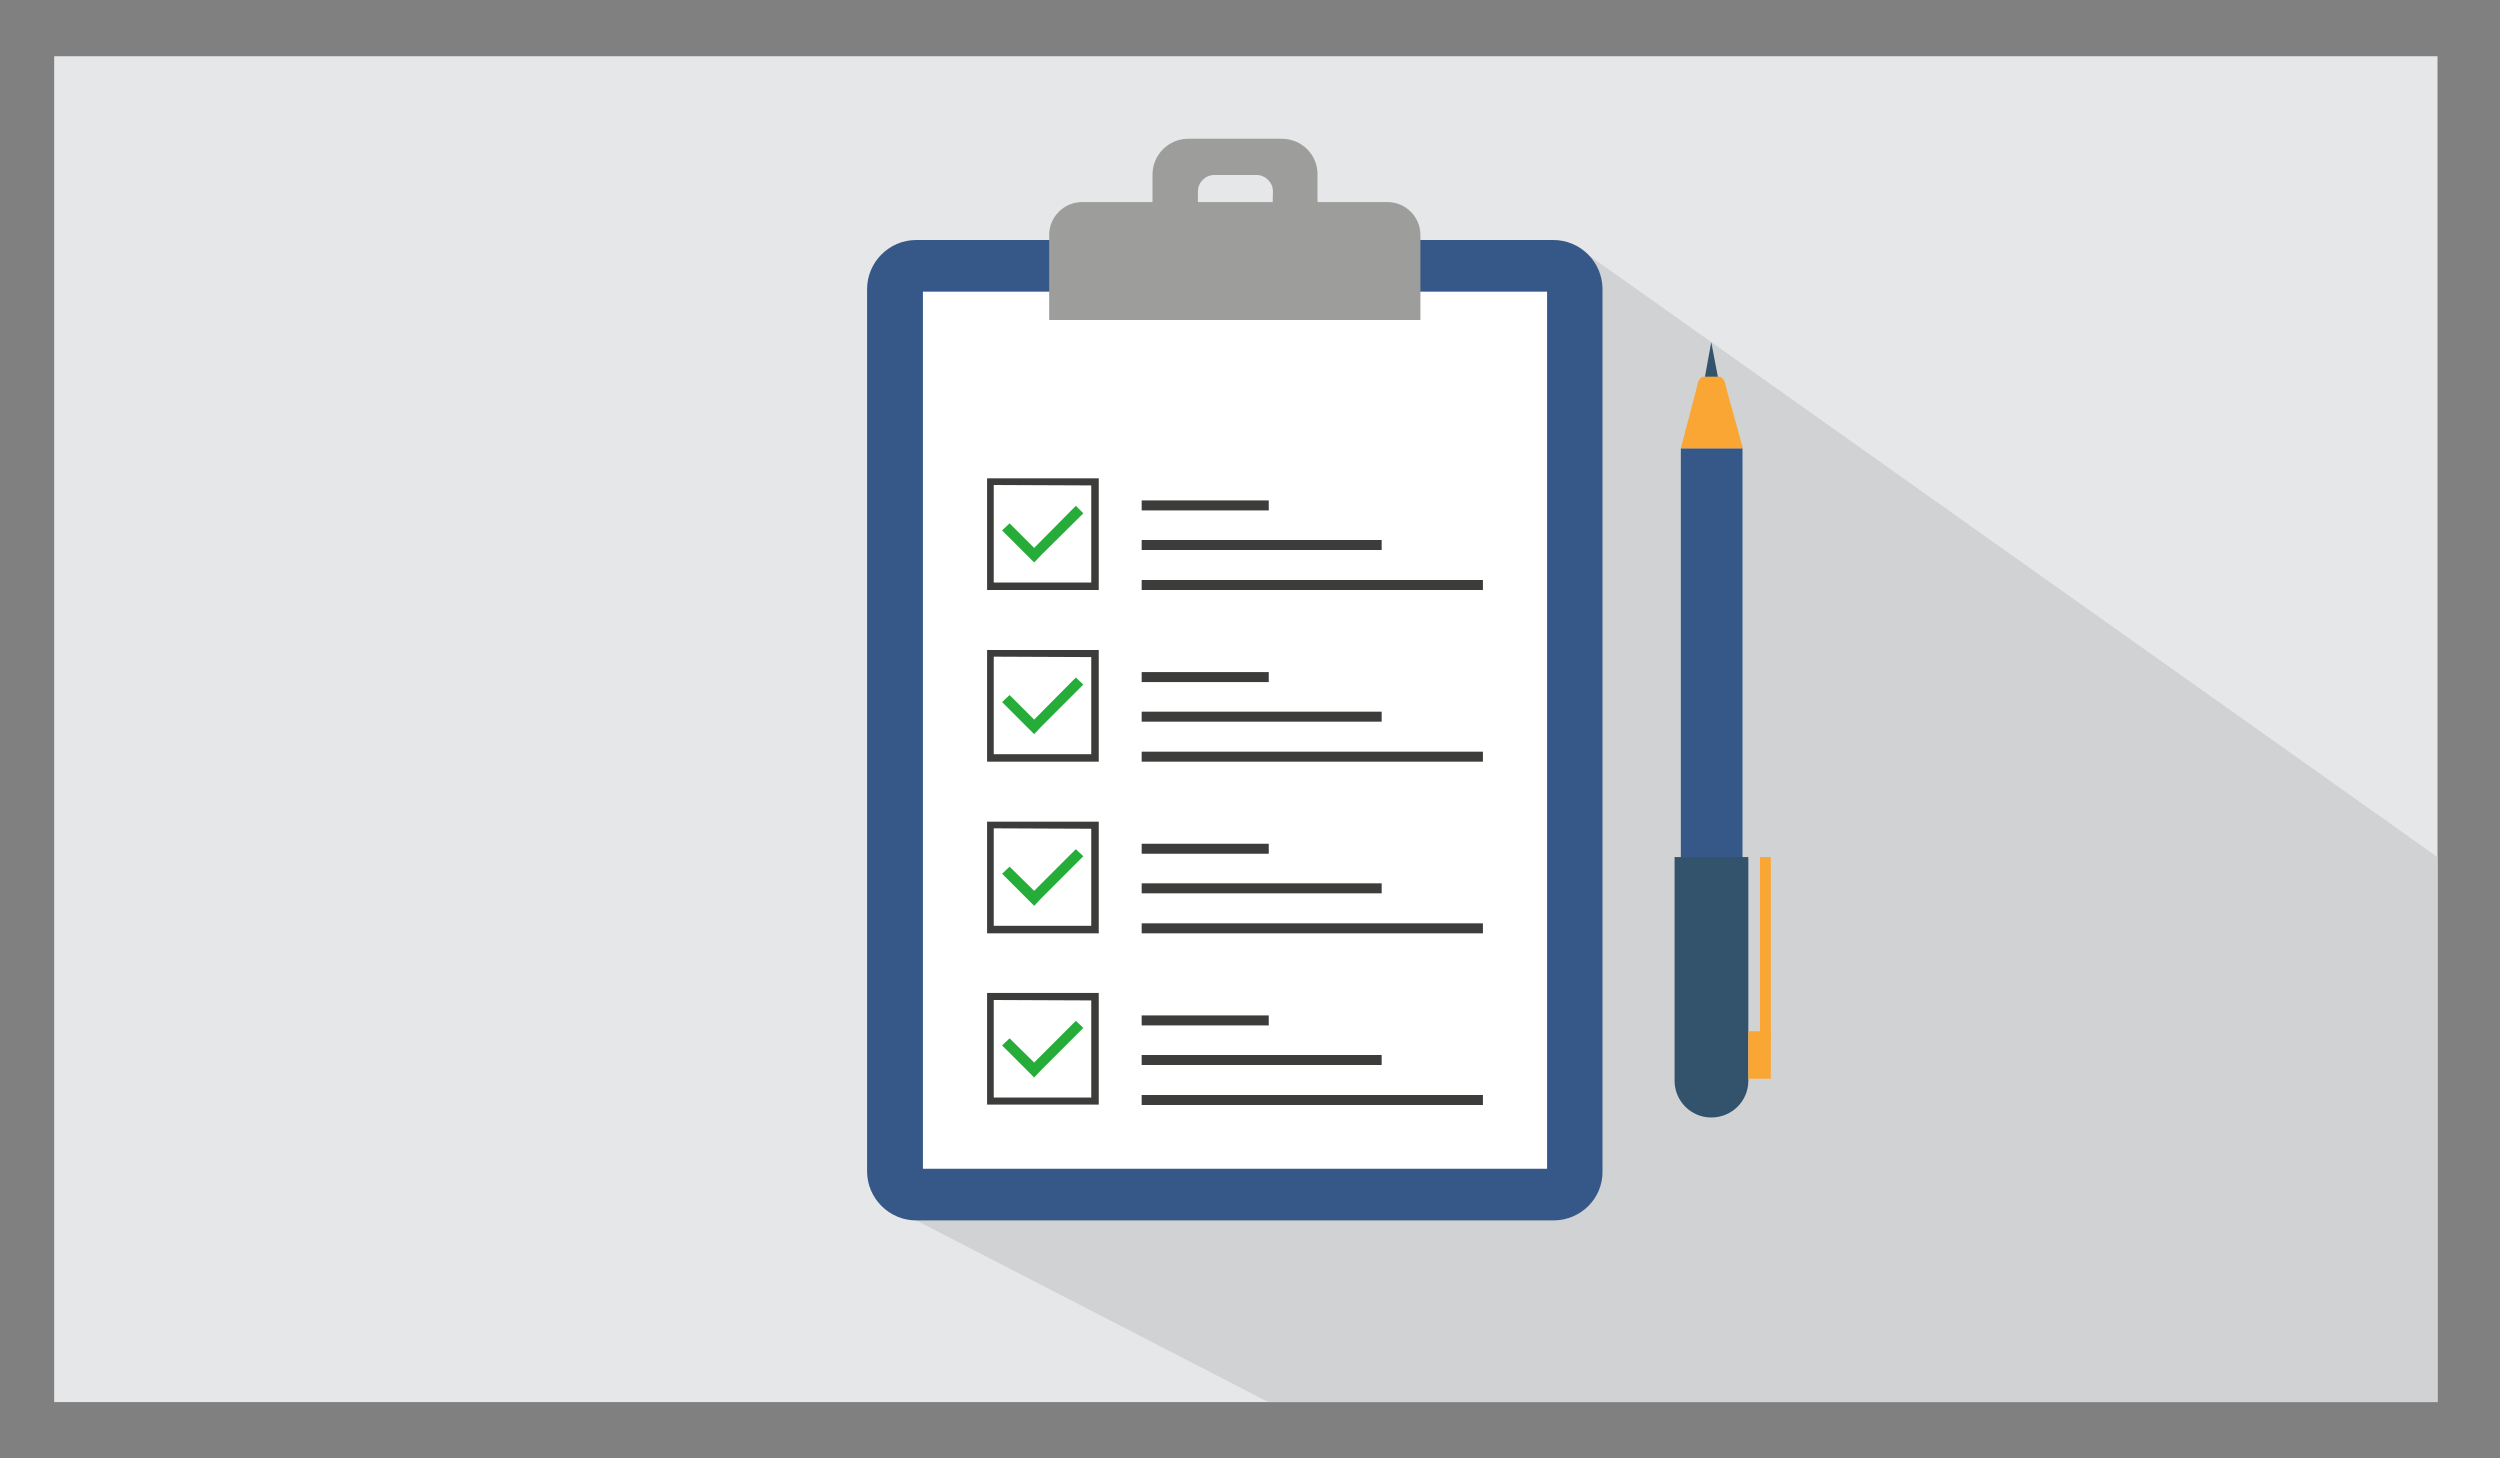
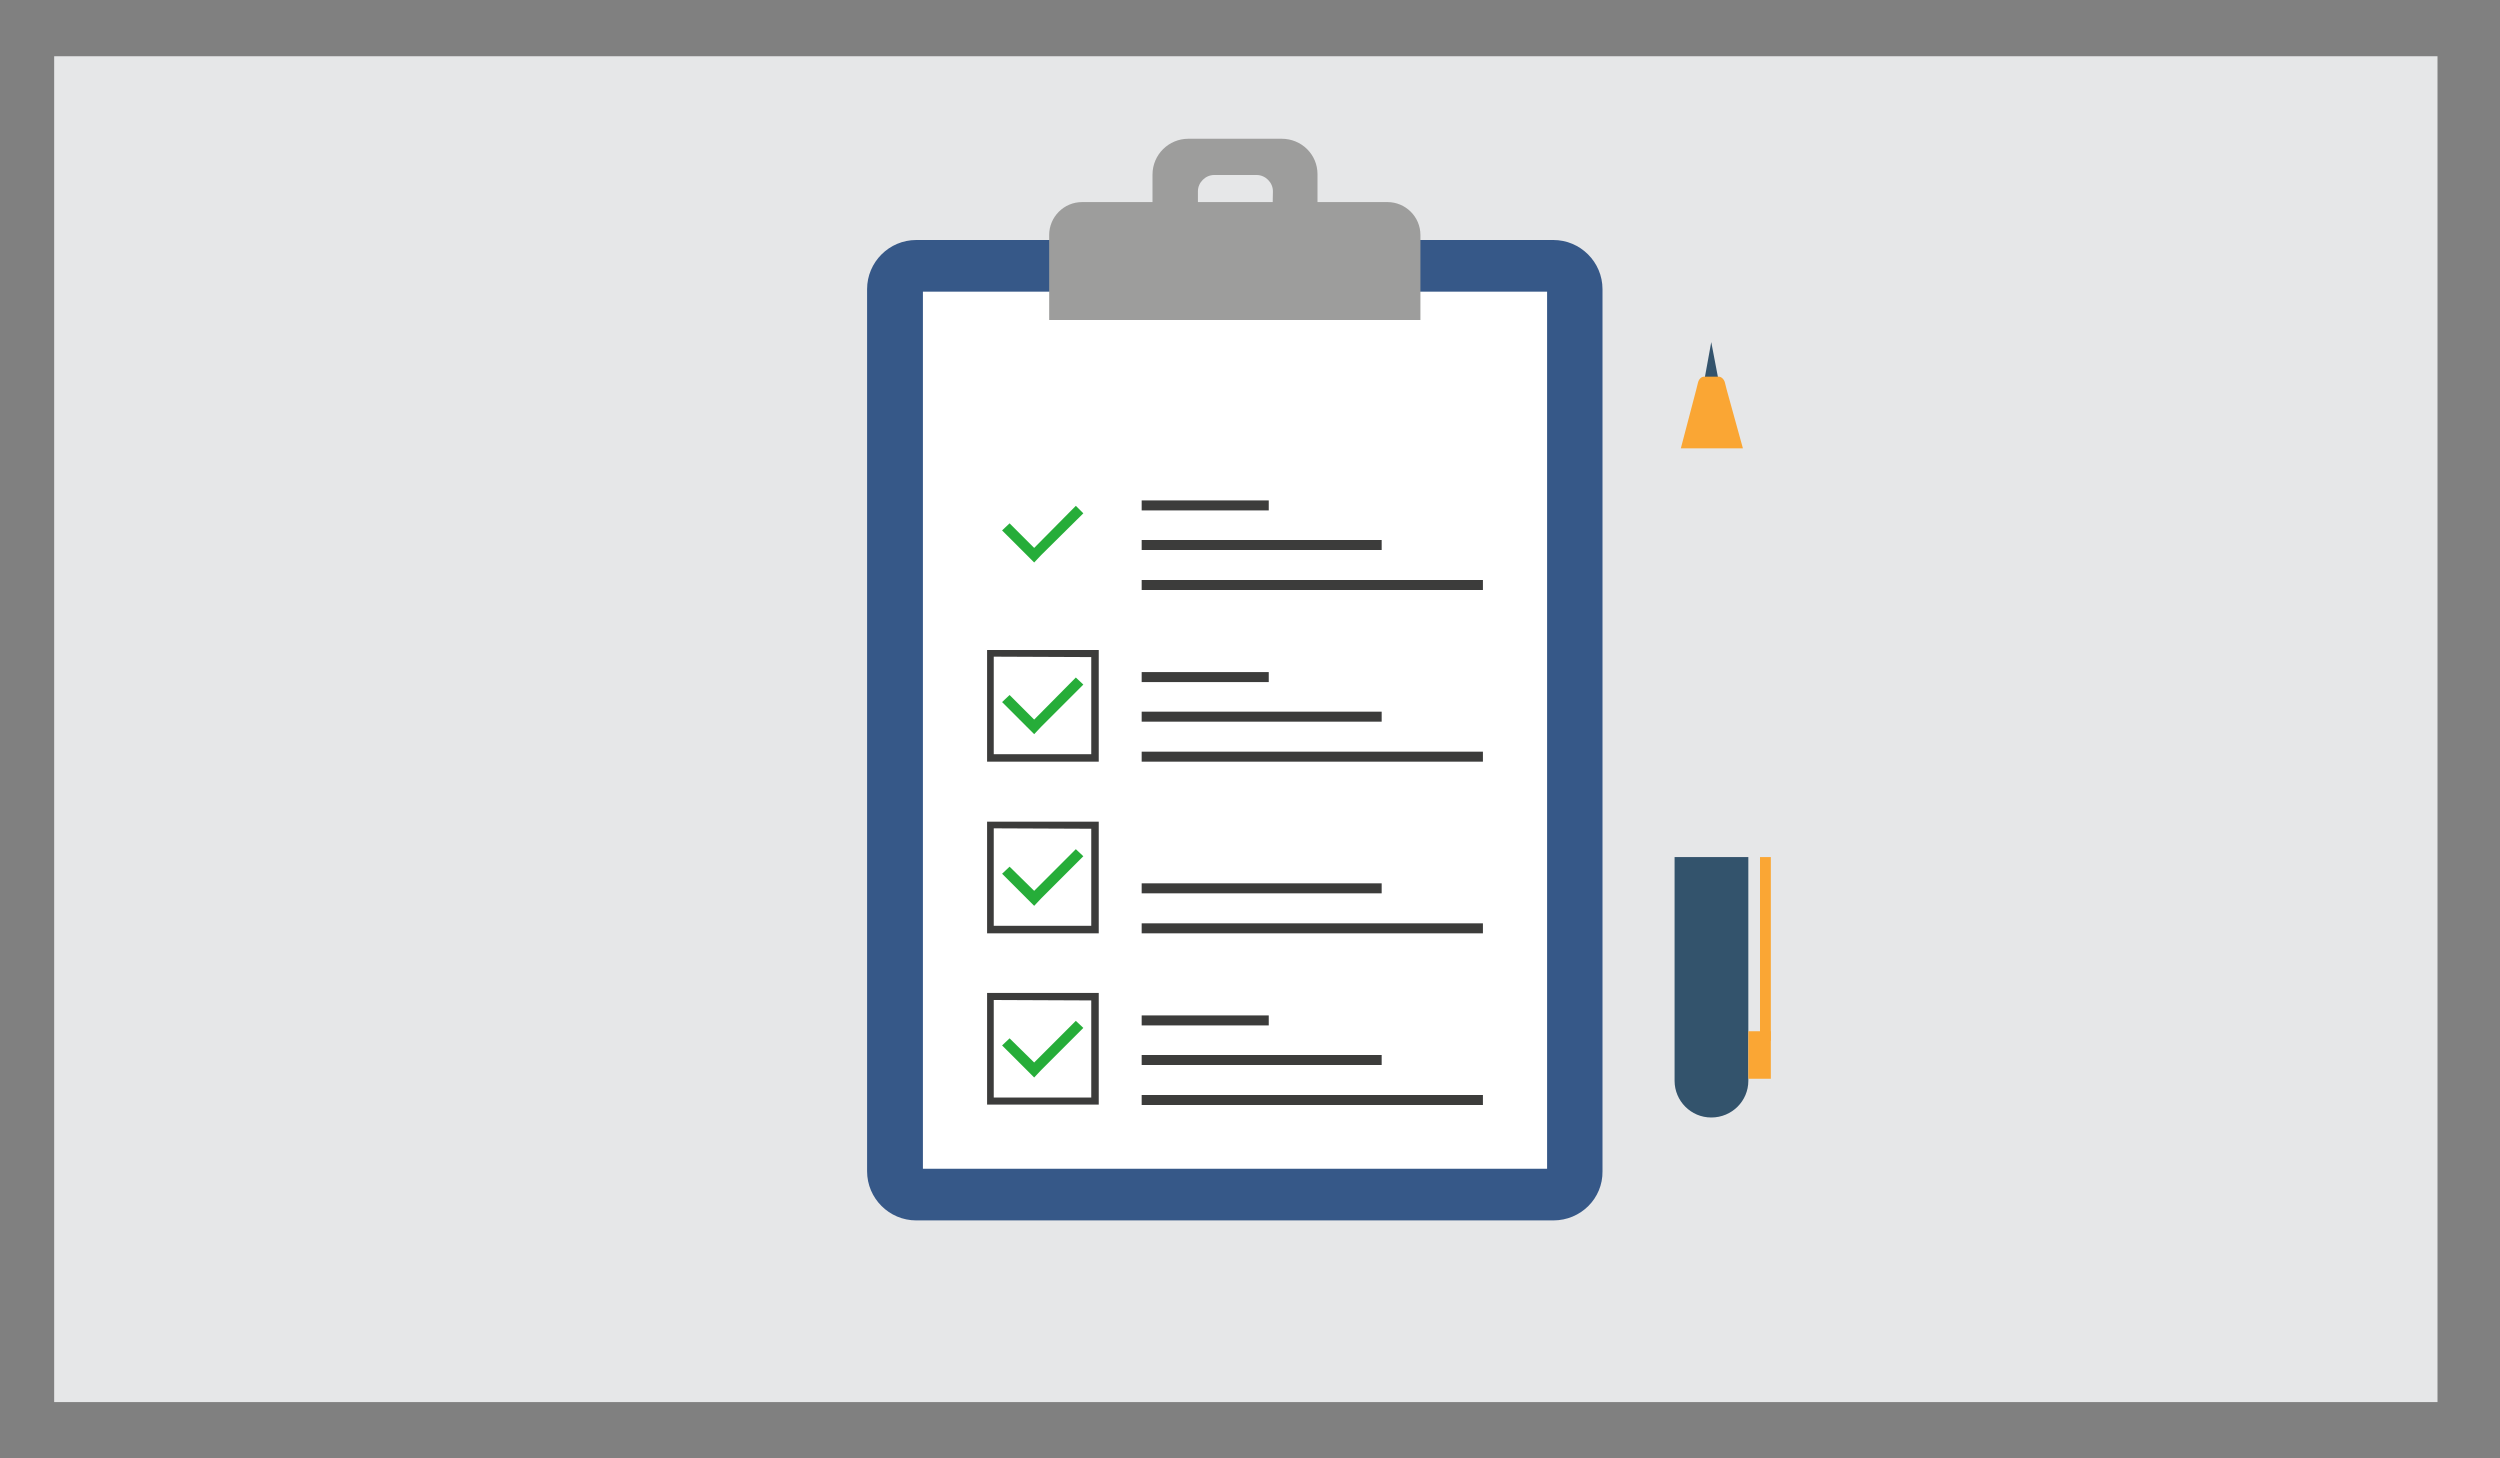
<svg xmlns="http://www.w3.org/2000/svg" version="1.1" id="Layer_1" x="0px" y="0px" viewBox="0 0 600 350" style="enable-background:new 0 0 600 350;" xml:space="preserve">
  <rect x="0" y="0" width="600" height="350" fill="#808080" stroke="none" />
  <style type="text/css">
	.st0{fill-rule:evenodd;clip-rule:evenodd;fill:#E6E7E8;}
	.st1{fill:#D0D2D3;}
	.st2{fill:#365888;}
	.st3{fill:#33536C;}
	.st4{fill:#FAA634;}
	.st5{fill:#FFFFFF;}
	.st6{fill:#3C3C3B;}
	.st7{fill:#26AD39;}
	.st8{fill:#9D9D9C;}
</style>
  <g>
    <rect x="13" y="13.5" class="st0" width="572" height="323" />
  </g>
-   <polygon class="st1" points="585,336.5 585,205.7 381.5,61.4 373.9,273.2 267.3,277.1 219.9,292.9 304.4,336.5 " />
  <g>
    <g>
-       <rect x="403.4" y="107.6" class="st2" width="14.8" height="145.6" />
      <path class="st3" d="M410.7,268.2c-4.9,0-8.8-4-8.8-8.8v-53.7h17.7v53.7C419.6,264.2,415.7,268.2,410.7,268.2z" />
      <polygon class="st3" points="410.7,82.1 408.7,93.1 412.8,93.1   " />
      <path class="st4" d="M414.4,93.5l-0.4-1.6c-0.2-0.9-0.9-1.5-1.5-1.5H409c-0.7,0-1.3,0.6-1.5,1.5l-0.4,1.6l-3.7,14.1h14.9    L414.4,93.5z" />
      <rect x="419.6" y="247.5" class="st4" width="5.4" height="11.4" />
      <rect x="422.4" y="205.7" class="st4" width="2.6" height="44.1" />
    </g>
    <g>
      <path class="st2" d="M372.8,292.9H219.9c-6.5,0-11.8-5.3-11.8-11.8V69.4c0-6.5,5.3-11.8,11.8-11.8h152.9c6.5,0,11.8,5.3,11.8,11.8    v211.7C384.7,287.6,379.4,292.9,372.8,292.9z" />
      <rect x="221.5" y="70" class="st5" width="149.8" height="210.5" />
      <g>
        <g>
-           <path class="st6" d="M261.9,116.5v23.3h-23.4v-23.4L261.9,116.5L261.9,116.5z M263.7,114.8h-26.8v26.8h26.8V114.8L263.7,114.8z" />
          <polygon class="st7" points="260,123.2 258.2,121.4 248.2,131.5 242.3,125.6 240.5,127.3 248.2,135 249.9,133.2     " />
        </g>
        <rect x="274" y="139.2" class="st6" width="81.9" height="2.4" />
        <rect x="274" y="129.6" class="st6" width="57.6" height="2.4" />
        <rect x="274" y="120.1" class="st6" width="30.5" height="2.4" />
      </g>
      <g>
        <g>
          <path class="st6" d="M261.9,157.7V181h-23.4v-23.4L261.9,157.7L261.9,157.7z M263.7,156h-26.8v26.8h26.8V156L263.7,156z" />
          <polygon class="st7" points="260,164.3 258.2,162.6 248.2,172.7 242.3,166.8 240.5,168.5 248.2,176.2 249.9,174.4     " />
        </g>
        <rect x="274" y="180.4" class="st6" width="81.9" height="2.4" />
        <rect x="274" y="170.8" class="st6" width="57.6" height="2.4" />
        <rect x="274" y="161.3" class="st6" width="30.5" height="2.4" />
      </g>
      <g>
        <g>
          <path class="st6" d="M261.9,198.9v23.3h-23.4v-23.4L261.9,198.9L261.9,198.9z M263.7,197.2h-26.8V224h26.8V197.2L263.7,197.2z" />
          <polygon class="st7" points="260,205.5 258.2,203.8 248.2,213.8 242.3,208 240.5,209.7 248.2,217.4 249.9,215.6     " />
        </g>
        <rect x="274" y="221.6" class="st6" width="81.9" height="2.4" />
        <rect x="274" y="212" class="st6" width="57.6" height="2.4" />
-         <rect x="274" y="202.5" class="st6" width="30.5" height="2.4" />
      </g>
      <g>
        <g>
          <path class="st6" d="M261.9,240.1v23.3h-23.4V240L261.9,240.1L261.9,240.1z M263.7,238.3h-26.8v26.8h26.8V238.3L263.7,238.3z" />
          <polygon class="st7" points="260,246.7 258.2,245 248.2,255 242.3,249.2 240.5,250.9 248.2,258.6 249.9,256.8     " />
        </g>
        <rect x="274" y="262.8" class="st6" width="81.9" height="2.4" />
        <rect x="274" y="253.2" class="st6" width="57.6" height="2.4" />
        <rect x="274" y="243.7" class="st6" width="30.5" height="2.4" />
      </g>
      <g>
        <path class="st8" d="M340.9,76.8h-89.1V56.4c0-4.3,3.5-7.9,7.9-7.9h73.3c4.3,0,7.9,3.5,7.9,7.9V76.8z" />
        <path class="st8" d="M307.6,33.3h-22.4c-4.7,0-8.6,3.8-8.6,8.6v11.9h39.6v-12C316.2,37.1,312.4,33.3,307.6,33.3z M305.4,51.3     h-17.9v-5.4c0-2.1,1.8-3.9,3.9-3.9h10.2c2.1,0,3.9,1.8,3.9,3.9L305.4,51.3L305.4,51.3z" />
      </g>
    </g>
  </g>
</svg>